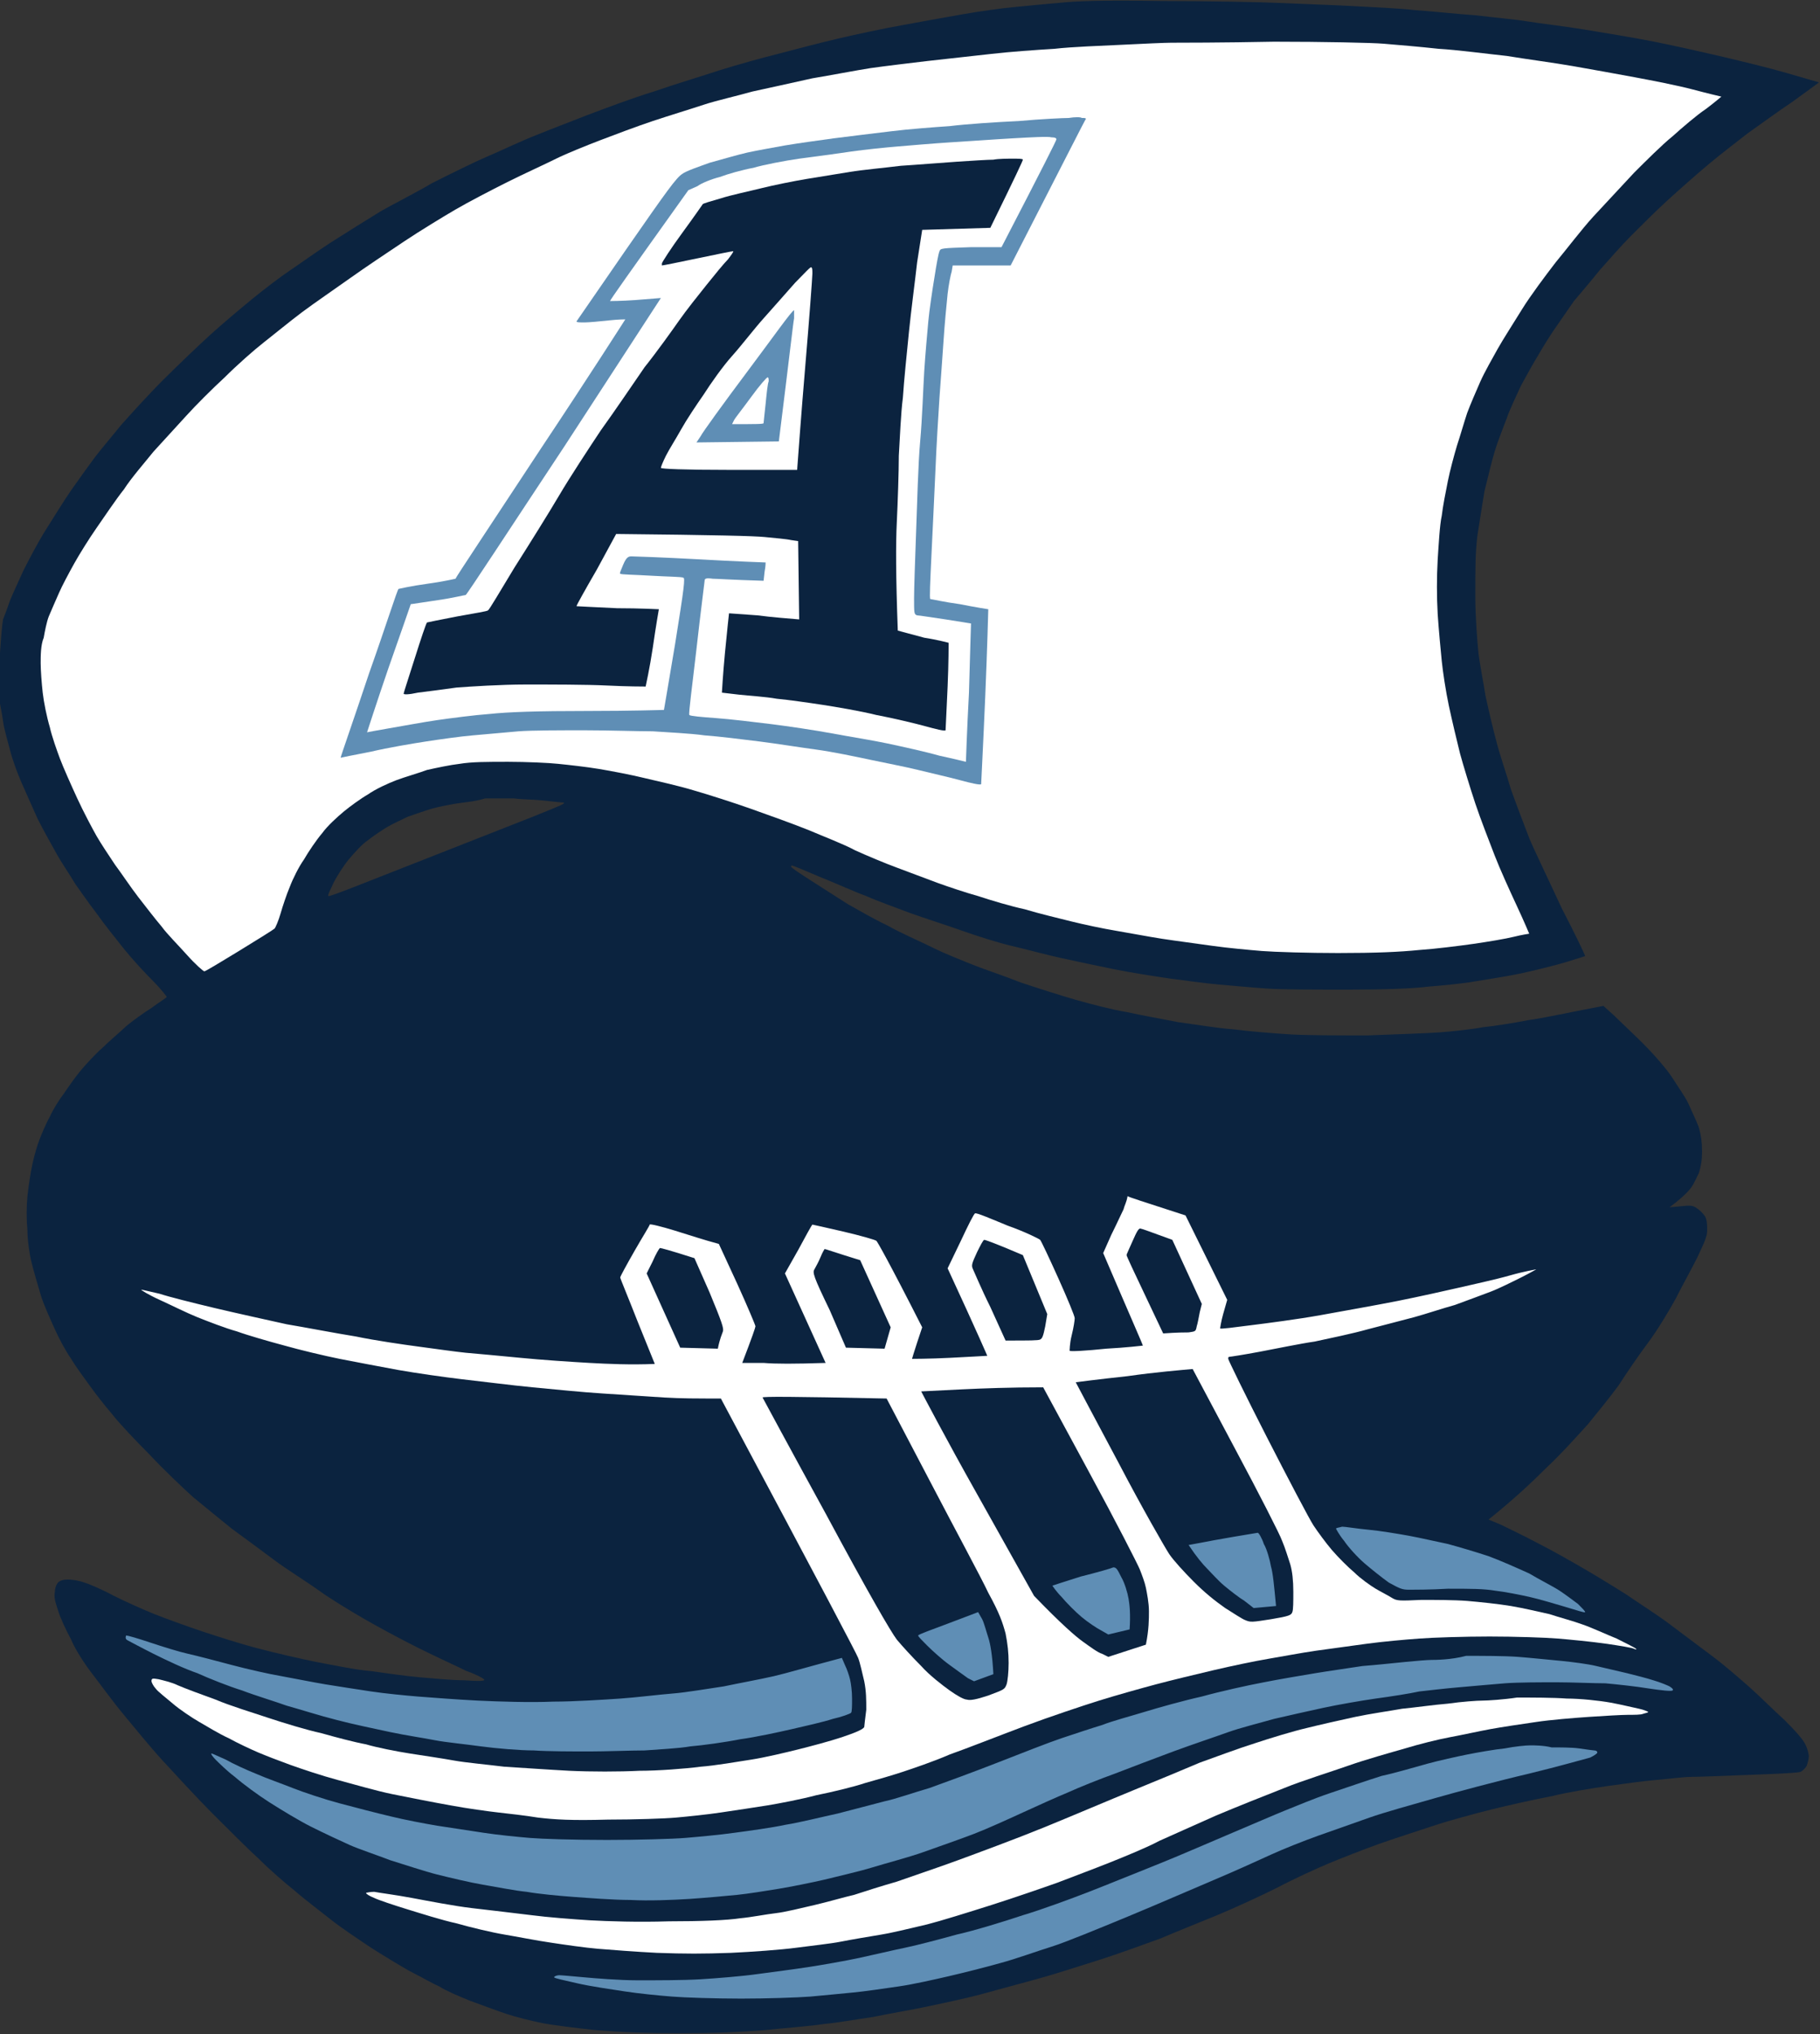
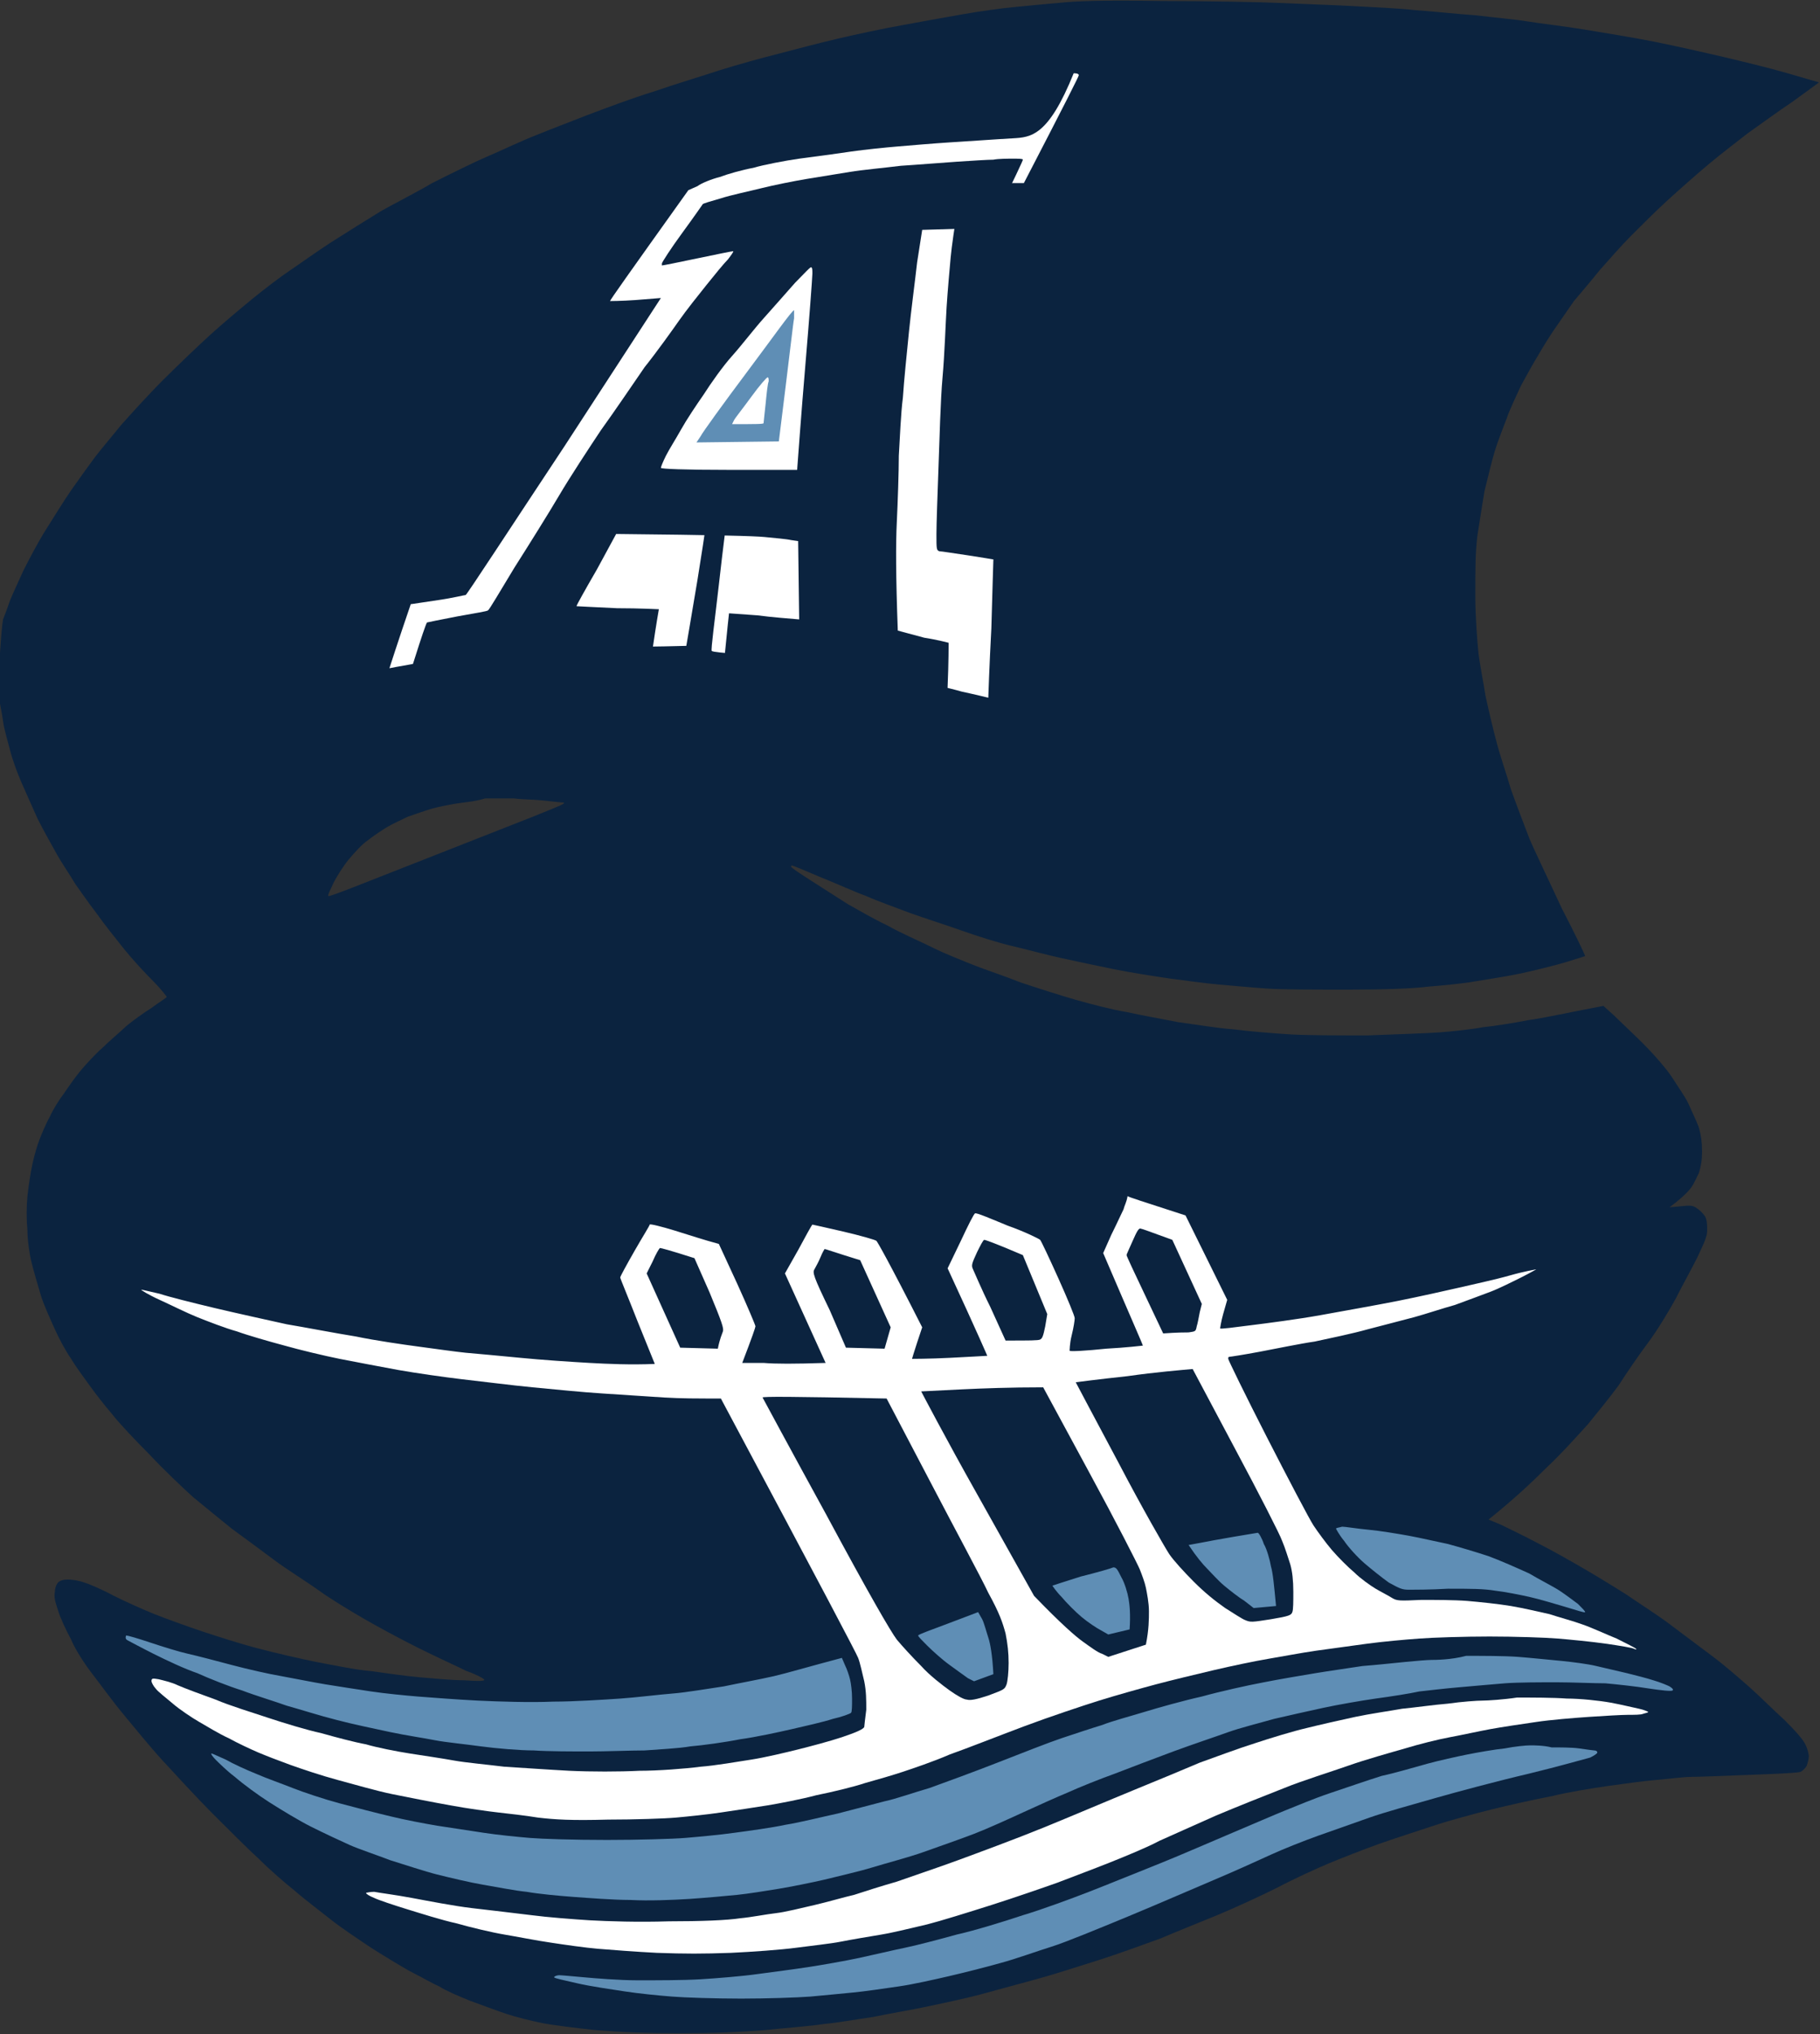
<svg xmlns="http://www.w3.org/2000/svg" version="1.1" id="Layer_1" x="0px" y="0px" viewBox="0 0 179 200" style="enable-background:new 0 0 179 200;">
  <rect x="0" y="0" width="179" height="200" fill="#333333" stroke="none" />
  <style type="text/css">
	.st0{fill-rule:evenodd;clip-rule:evenodd;fill:#0B233F;}
	.st1{fill:#FFFFFF;}
	.st2{fill:#5F8EB5;}
	.st3{fill:#0B233F;}
</style>
  <g>
    <path class="st0" d="M114.3,0.1c4.4,0,9.7,0.1,11.8,0.2c2.1,0.1,5.3,0.2,7,0.3c1.7,0.1,4.4,0.2,6.1,0.4c1.6,0.1,4.3,0.4,5.9,0.5&#10;  c1.6,0.2,3.9,0.4,5.1,0.6s3.8,0.5,5.6,0.8c1.8,0.3,4.9,0.8,6.9,1.2s5.1,1.1,6.8,1.5s4.6,1.1,6.3,1.6c1.7,0.5,3.1,0.9,3.1,0.9&#10;  c0,0-1.2,0.9-2.6,1.9c-1.5,1-3.4,2.4-4.4,3.1c-0.9,0.7-2.6,2-3.8,3c-1.2,1-3,2.6-4.1,3.6c-1.1,1-2.7,2.6-3.6,3.5&#10;  c-0.9,0.9-2.3,2.5-3.1,3.4c-0.8,1-1.9,2.3-2.5,3c-0.5,0.7-1.3,1.9-1.8,2.6c-0.5,0.7-1.3,2-1.7,2.7c-0.5,0.8-1.2,2.1-1.7,3&#10;  c-0.4,0.9-1.1,2.3-1.4,3.2c-0.3,0.8-0.9,2.3-1.2,3.3c-0.3,1-0.7,2.7-1,3.9c-0.2,1.2-0.5,3.1-0.7,4.4c-0.2,1.7-0.2,3.1-0.2,5.9&#10;  c0,2.1,0.2,4.5,0.3,5.5c0.1,1,0.5,3,0.7,4.3c0.3,1.4,0.8,3.5,1.1,4.6c0.3,1.2,1,3.2,1.4,4.6c0.5,1.4,1.3,3.5,1.8,4.8&#10;  c0.5,1.2,2,4.3,3.2,6.9c1.3,2.5,2.3,4.6,2.3,4.7c0,0-0.9,0.3-1.9,0.6c-1,0.3-3,0.8-4.4,1.1c-1.4,0.3-3.4,0.6-4.6,0.8&#10;  c-1.1,0.2-3.2,0.4-4.5,0.5c-1.5,0.2-4.5,0.3-7.8,0.3c-3.3,0-6.4,0-8-0.1c-1.5-0.1-3.6-0.3-4.8-0.4c-1.2-0.1-3.4-0.4-4.9-0.6&#10;  c-1.4-0.2-3.9-0.6-5.4-0.9c-1.5-0.3-3.8-0.8-5.2-1.1c-1.4-0.3-3.6-0.9-4.9-1.2s-3.5-1-4.9-1.5s-3.6-1.2-5-1.7&#10;  c-1.3-0.5-3.3-1.2-4.4-1.7c-1.1-0.4-3.1-1.3-4.6-1.9c-1.4-0.6-2.6-1.1-2.7-1.1c-0.1,0-0.1,0.1-0.1,0.1c0,0.1,0.9,0.7,2,1.4&#10;  c1.1,0.7,2.8,1.8,3.6,2.3c0.9,0.5,2.6,1.5,3.9,2.1c1.2,0.7,3.3,1.6,4.5,2.2s3,1.3,4,1.7c1,0.4,3.1,1.1,4.6,1.7&#10;  c1.5,0.5,4,1.3,5.4,1.7c1.4,0.4,3.7,1,5,1.2c1.3,0.3,3.6,0.7,5.1,1c1.5,0.2,3.9,0.6,5.4,0.7c1.5,0.2,4,0.4,5.6,0.5&#10;  c1.8,0.1,4.7,0.1,7.6,0.1c2.5-0.1,5.7-0.2,7.1-0.3c1.3-0.1,3.2-0.3,4.2-0.5c1-0.1,3-0.4,4.5-0.7c1.5-0.2,3.7-0.7,7.4-1.4l1,0.9&#10;  c0.5,0.5,1.9,1.8,2.9,2.8c1.1,1.1,2.4,2.6,2.9,3.4c0.5,0.8,1.3,1.9,1.6,2.6c0.3,0.7,0.8,1.7,1,2.3c0.2,0.7,0.3,1.4,0.3,2.3&#10;  c0,0.9-0.1,1.4-0.3,2.1c-0.2,0.4-0.5,1.1-0.8,1.5c-0.3,0.4-0.9,1-2.1,1.9l1.1-0.1c0.9-0.1,1.2-0.1,1.6,0.2c0.3,0.2,0.6,0.5,0.8,0.8&#10;  c0.2,0.4,0.2,0.8,0.2,1.4c0,0.6-0.3,1.2-1,2.7c-0.5,1-1.5,2.8-2.1,4c-0.6,1.1-1.8,3.1-2.7,4.3s-2.2,3.1-2.9,4.2&#10;  c-0.8,1.1-2.1,2.7-3,3.8c-0.9,1-2.7,3-4.1,4.3c-1.4,1.4-3.2,3.1-5.7,5.1l1.2,0.5c0.6,0.3,2.3,1.1,3.6,1.8c1.4,0.7,3.5,1.9,4.7,2.6&#10;  c1.2,0.7,3,1.8,4.1,2.5c1,0.7,2.9,1.9,4.1,2.8c1.2,0.9,3.2,2.4,4.4,3.3s2.8,2.3,3.7,3.1c0.9,0.8,2.3,2.2,3.3,3.1&#10;  c1.2,1.2,1.9,2,2.1,2.5c0.2,0.4,0.3,0.9,0.3,1.1s-0.1,0.6-0.2,0.9c-0.1,0.2-0.4,0.5-0.6,0.6c-0.2,0.1-2.2,0.2-5,0.3&#10;  c-2.5,0.1-5.1,0.2-5.8,0.2c-0.7,0-2.2,0.2-3.4,0.3c-1.2,0.1-3.4,0.4-4.8,0.6c-1.4,0.2-3.9,0.6-5.5,1c-1.6,0.3-4.3,0.9-5.9,1.3&#10;  c-1.6,0.4-4.2,1.1-5.7,1.6c-1.5,0.5-4,1.3-5.4,1.8c-1.4,0.5-3.7,1.4-4.9,1.9c-1.2,0.5-3.6,1.6-5.1,2.4c-1.6,0.8-4.2,2-5.9,2.7&#10;  c-1.7,0.7-4.2,1.7-5.6,2.3c-1.4,0.5-4.1,1.5-6,2.1c-1.9,0.6-4.7,1.5-6.2,1.9c-1.5,0.4-4,1.1-5.5,1.5c-1.5,0.4-3.9,0.9-5.3,1.2&#10;  c-1.4,0.3-3.8,0.7-5.2,1c-1.4,0.2-3.7,0.6-4.9,0.7c-1.2,0.2-3.9,0.4-5.8,0.6c-2.6,0.2-4.8,0.3-8.3,0.3c-3.6,0-5.7-0.1-8.3-0.3&#10;  c-1.9-0.2-4.3-0.5-5.3-0.7c-1-0.2-2.6-0.6-3.5-0.9s-2.5-0.9-3.6-1.3c-1-0.4-2.4-1-3-1.4c-0.7-0.3-1.9-1-2.9-1.5&#10;  c-0.9-0.5-2.7-1.6-3.8-2.3c-1.2-0.8-3-2-4-2.8c-1-0.8-2.6-2-3.5-2.8c-0.9-0.7-2.5-2.1-3.5-3.1c-1.1-1-3.1-3-4.6-4.5&#10;  c-1.5-1.5-3.7-3.9-4.9-5.2c-1.2-1.3-2.9-3.4-3.9-4.6c-1-1.2-2.3-3-3-3.9c-0.7-0.9-1.7-2.4-2.1-3.4c-0.5-0.9-1.1-2.2-1.3-2.9&#10;  c-0.3-0.9-0.4-1.3-0.3-1.8c0-0.4,0.2-0.8,0.3-0.9c0.2-0.2,0.5-0.3,1-0.3c0.4,0,1.1,0.1,1.6,0.3c0.4,0.1,1.8,0.7,2.9,1.3&#10;  c1.2,0.6,3,1.4,4,1.8s3.2,1.2,4.7,1.7c1.5,0.5,4,1.3,5.6,1.7c1.5,0.4,4.1,1,5.6,1.3c1.6,0.3,4,0.8,5.4,0.9c1.4,0.2,3.5,0.5,4.7,0.6&#10;  c1.2,0.1,3.2,0.3,4.4,0.3c1.5,0.1,2.2,0.1,2-0.1c-0.1-0.1-0.8-0.5-1.7-0.8c-0.8-0.4-3-1.4-4.8-2.3c-1.8-0.9-4.2-2.2-5.4-2.9&#10;  s-3.2-1.9-4.3-2.7s-3.2-2.1-4.4-3c-1.2-0.9-3.1-2.3-4.2-3.1c-1-0.8-2.7-2.2-3.8-3.1c-1-0.9-3-2.8-4.3-4.2c-1.4-1.4-3.1-3.2-3.7-4&#10;  c-0.7-0.8-1.7-2.1-2.2-2.8c-0.5-0.7-1.4-1.9-1.8-2.6c-0.5-0.7-1.2-2-1.6-2.9c-0.4-0.9-1.1-2.4-1.4-3.4c-0.3-1-0.7-2.4-0.9-3.2&#10;  c-0.2-0.8-0.4-2.2-0.4-3.1c-0.1-1.1-0.1-2.3,0-3.4c0.1-0.9,0.3-2.3,0.5-3.2s0.5-1.9,0.7-2.4c0.2-0.5,0.6-1.5,1-2.2&#10;  c0.3-0.7,1-1.8,1.4-2.3c0.4-0.6,1.1-1.6,1.6-2.2c0.5-0.6,1.5-1.7,2.2-2.3c0.7-0.7,1.8-1.6,2.3-2.1c0.6-0.5,1.7-1.3,2.5-1.8&#10;  c0.8-0.6,1.5-1,1.5-1.1c0,0-0.5-0.7-1.3-1.5c-0.8-0.8-2.1-2.2-2.9-3.2c-0.8-1-2-2.5-2.7-3.5c-0.7-0.9-1.6-2.2-2.1-2.9&#10;  c-0.4-0.7-1.3-2-1.8-2.9c-0.5-0.9-1.4-2.5-1.9-3.5c-0.5-1.1-1.2-2.7-1.6-3.6c-0.4-0.9-0.9-2.3-1.1-3.1c-0.2-0.8-0.6-2.1-0.7-2.9&#10;  s-0.4-2.1-0.5-2.9C0,67.2,0,65.7,0,64.2c0.1-1.5,0.2-2.8,0.3-3.3C0.5,60.4,0.8,59.6,1,59c0.2-0.5,0.8-1.8,1.3-2.9&#10;  c0.5-1,1.5-2.9,2.2-4C5.2,51,6.3,49.2,7,48.2c0.7-1,1.7-2.4,2.3-3.2c0.6-0.8,1.8-2.2,2.6-3.2c0.8-0.9,2.6-2.9,4.1-4.4&#10;  c1.5-1.5,3.6-3.5,4.7-4.5c1.1-1,3-2.6,4.1-3.5c1.1-0.9,2.8-2.2,3.7-2.8c0.9-0.6,2.7-1.9,4.1-2.8c1.4-0.9,3.5-2.2,4.8-3&#10;  c1.2-0.7,3.6-1.9,5.1-2.8c1.6-0.8,4-2,5.4-2.6c1.4-0.6,3.5-1.6,4.8-2.1c1.2-0.5,3.6-1.4,5.1-2c1.6-0.6,4.5-1.7,6.5-2.3&#10;  c2-0.7,5-1.6,6.5-2.1c1.6-0.5,4.1-1.2,5.7-1.6c1.5-0.4,4.2-1.1,5.9-1.5c1.7-0.4,4.5-1,6.2-1.3c1.6-0.3,4.4-0.8,6.1-1.1&#10;  s3.9-0.6,5-0.7c1.1-0.1,3-0.3,4.3-0.4C105.7,0.1,108.5,0,114.3,0.1z M44.9,79c-0.6,0.1-1.7,0.3-2.4,0.5c-0.7,0.2-1.8,0.6-2.4,0.8&#10;  c-0.6,0.3-1.5,0.7-2,1c-0.5,0.3-1.4,0.9-1.9,1.3c-0.6,0.4-1.4,1.3-1.9,1.9c-0.5,0.6-1.2,1.7-1.5,2.3c-0.3,0.7-0.6,1.2-0.5,1.3&#10;  s3.8-1.4,8.4-3.2s9.9-3.9,11.7-4.6c2.7-1.1,3.3-1.3,3-1.4c-0.2,0-1.1-0.1-2-0.2c-0.9-0.1-2.2-0.1-2.8-0.2c-0.7,0-1.9,0-2.9,0&#10;  C46.8,78.8,45.5,78.9,44.9,79z" />
-     <path class="st1" d="M115.2,4.2c-0.6,0-2.8,0.1-4.8,0.2c-2,0.1-5,0.2-6.7,0.4c-1.7,0.1-4.5,0.3-6.2,0.5c-1.7,0.2-4.6,0.5-6.3,0.7&#10;  c-1.7,0.2-4.2,0.5-5.6,0.7c-1.3,0.2-3.9,0.7-5.7,1c-1.8,0.4-4.5,1-5.9,1.3c-1.4,0.4-3.6,0.9-4.8,1.3c-1.2,0.4-3.5,1.1-5,1.6&#10;  c-1.5,0.5-3.9,1.4-5.2,1.9c-1.3,0.5-3.3,1.3-4.3,1.8c-1,0.5-3.2,1.5-4.8,2.3c-1.6,0.8-3.9,2-5.1,2.7c-1.2,0.7-3.5,2.1-5,3.1&#10;  c-1.5,1-3.9,2.6-5.3,3.6c-1.4,1-3.6,2.5-4.8,3.4c-1.2,0.9-2.9,2.3-3.8,3c-0.9,0.7-2.6,2.2-3.8,3.4c-1.2,1.1-2.9,2.8-3.8,3.8&#10;  c-0.9,1-2.3,2.5-3.2,3.5c-0.8,1-2.2,2.6-2.9,3.7c-0.8,1-2,2.8-2.7,3.8c-0.7,1-1.7,2.6-2.2,3.5c-0.5,0.9-1.2,2.2-1.5,2.9&#10;  c-0.3,0.7-0.8,1.8-1,2.3c-0.2,0.5-0.4,1.5-0.5,2.1C4,63.4,4,64.5,4,65.2c0,0.7,0.1,2,0.2,2.9c0.1,0.9,0.4,2.4,0.7,3.4&#10;  c0.2,0.9,0.7,2.3,1,3.1c0.3,0.8,1.1,2.6,1.7,3.9c0.6,1.3,1.5,3,1.9,3.7c0.4,0.7,1.2,1.9,1.8,2.8c0.6,0.8,1.6,2.3,2.3,3.2&#10;  c0.7,0.9,1.7,2.2,2.3,2.9c0.5,0.7,1.7,1.9,2.5,2.8c0.8,0.9,1.6,1.6,1.7,1.6s1.6-0.9,3.4-2c1.8-1.1,3.4-2.1,3.5-2.2&#10;  c0.1-0.1,0.4-0.8,0.6-1.5c0.2-0.7,0.6-1.9,0.9-2.6c0.3-0.8,0.9-2,1.4-2.7c0.4-0.7,1.2-1.9,1.8-2.6c0.5-0.7,1.5-1.6,2.1-2.1&#10;  c0.6-0.5,1.7-1.3,2.4-1.7c0.7-0.5,2-1.1,2.8-1.4c0.8-0.3,2.2-0.7,3-1c0.9-0.2,2.3-0.5,3.2-0.6c1.2-0.2,2.7-0.2,4.8-0.2&#10;  c1.7,0,4,0.1,4.9,0.2c1,0.1,2.8,0.3,4,0.5c1.2,0.2,3.3,0.6,4.5,0.9c1.3,0.3,3.5,0.8,4.8,1.2c1.4,0.4,3.9,1.2,5.6,1.8&#10;  c1.7,0.6,4.2,1.5,5.7,2.1c1.4,0.6,3.5,1.4,4.6,2c1.1,0.5,3,1.3,4.1,1.7s2.9,1.1,4,1.5s2.9,1,4,1.3c1.2,0.4,3.2,1,4.6,1.3&#10;  c1.3,0.4,3.4,0.9,4.6,1.2c1.2,0.3,3.1,0.7,4.3,0.9c1.2,0.2,3.3,0.6,4.6,0.8c1.3,0.2,3.6,0.5,5,0.7c1.4,0.2,3.6,0.4,4.8,0.5&#10;  c1.3,0.1,4.6,0.2,7.5,0.2c3.7,0,6-0.1,8-0.3c1.5-0.1,3.9-0.4,5.3-0.6c1.4-0.2,3.2-0.5,4-0.7c0.8-0.2,1.5-0.3,1.5-0.3&#10;  c0,0-0.5-1.2-1.2-2.7c-0.7-1.5-1.7-3.7-2.2-5c-0.5-1.3-1.4-3.6-1.9-5.1c-0.5-1.5-1.2-3.8-1.5-4.9c-0.3-1.2-0.8-3.3-1.1-4.7&#10;  c-0.3-1.4-0.6-3.4-0.7-4.4c-0.1-1-0.3-3.1-0.4-4.6c-0.1-1.8-0.1-3.6,0-5.4c0.1-1.5,0.2-3.4,0.4-4.3c0.1-0.9,0.4-2.4,0.6-3.4&#10;  c0.2-1,0.6-2.5,0.9-3.5c0.3-0.9,0.7-2.3,1-3.2c0.3-0.8,0.9-2.2,1.3-3.1s1.2-2.3,1.7-3.2c0.5-0.9,1.6-2.6,2.4-3.9&#10;  c0.8-1.3,2.3-3.3,3.3-4.6c1-1.2,2.6-3.3,3.7-4.5c1.1-1.2,2.9-3.1,4-4.3c1.1-1.1,2.8-2.8,3.8-3.6c1-0.9,2.4-2.1,3.3-2.7&#10;  c0.8-0.6,1.5-1.2,1.5-1.2c0,0-1.3-0.3-2.8-0.7c-1.5-0.4-4.1-0.9-5.7-1.2c-1.6-0.3-4.4-0.8-6.1-1.1c-1.7-0.3-4.7-0.7-6.5-1&#10;  c-1.9-0.2-4.9-0.6-6.7-0.7c-1.8-0.2-4.2-0.4-5.4-0.5c-1.1-0.1-6-0.2-10.8-0.2C120.3,4.2,115.8,4.2,115.2,4.2z" />
-     <path class="st2" d="M105.1,11.6c-0.5,0-2.7,0.1-4.9,0.3c-2.2,0.1-5.2,0.3-6.8,0.5c-1.5,0.1-4.1,0.3-5.7,0.5&#10;  c-1.6,0.2-4.2,0.5-5.7,0.7c-1.5,0.2-3.6,0.5-4.8,0.7c-1.1,0.2-2.8,0.5-3.7,0.7c-0.9,0.2-2.6,0.7-3.7,1c-1.1,0.4-2.3,0.8-2.7,1.1&#10;  c-0.6,0.4-1.4,1.5-5.5,7.4c-2.7,3.9-4.9,7.1-4.9,7.1c0,0.1,0.3,0.1,0.8,0.1c0.4,0,1.5-0.1,2.4-0.2c0.9-0.1,1.6-0.1,1.6-0.1&#10;  c0,0-3.7,5.8-8.3,12.7c-4.6,7-8.4,12.7-8.4,12.8c0,0-1.3,0.3-2.8,0.5c-1.5,0.2-2.8,0.5-2.8,0.5c-0.1,0-1.3,3.8-2.9,8.3&#10;  c-1.5,4.5-2.8,8.2-2.8,8.3c0,0,1.4-0.3,3-0.6c1.7-0.4,4.1-0.8,5.4-1c1.3-0.2,3.4-0.5,4.6-0.6c1.2-0.1,3.3-0.3,4.5-0.4&#10;  c1.3-0.1,4.2-0.1,6.5-0.1s5.3,0.1,6.7,0.1c1.4,0.1,3.7,0.2,5.1,0.4c1.4,0.1,3.8,0.4,5.4,0.6c1.6,0.2,4.1,0.6,5.6,0.8s3.9,0.7,5.3,1&#10;  c1.4,0.3,3.5,0.7,4.7,1c1.2,0.3,3,0.7,4.1,1c1.1,0.3,2,0.5,2.1,0.4c0-0.1,0.2-3.9,0.4-8.6c0.2-4.7,0.3-8.6,0.3-8.6&#10;  c0,0-1.3-0.2-2.8-0.5c-1.5-0.2-2.8-0.5-2.9-0.5s0-1.9,0.1-4.1c0.1-2.2,0.3-6.1,0.4-8.5c0.1-2.5,0.3-5.7,0.4-7.2&#10;  c0.1-1.5,0.3-4,0.4-5.6c0.1-1.6,0.3-3.6,0.4-4.6c0.1-0.9,0.3-1.9,0.4-2.2l0.1-0.6h5.7c5.7-11.1,7.3-14.3,7.4-14.4&#10;  c0-0.1-0.1-0.1-0.4-0.1C106.3,11.5,105.7,11.5,105.1,11.6z" />
-     <path class="st1" d="M99.6,13.6c-1.8,0.1-4.5,0.3-6.2,0.4c-1.6,0.1-3.9,0.3-5.1,0.4s-3.2,0.3-4.6,0.5c-1.3,0.2-3.6,0.5-5.1,0.7&#10;  c-1.4,0.2-3.5,0.6-4.5,0.9c-1.1,0.2-2.5,0.6-3.3,0.9c-0.8,0.2-1.8,0.6-2.2,0.9l-0.9,0.4c-6,8.4-7.7,10.8-7.7,10.9&#10;  c0,0,1.1,0,2.5-0.1c1.3-0.1,2.5-0.2,2.5-0.2c0,0-4.3,6.6-9.5,14.6c-5.3,8-9.6,14.6-9.7,14.6c-0.1,0-1.3,0.3-2.7,0.5&#10;  c-1.4,0.2-2.6,0.4-2.7,0.4c0,0-1,2.9-2.2,6.3c-1.2,3.5-2.1,6.3-2.1,6.3c0,0,1-0.2,2.2-0.4c1.2-0.2,3.3-0.6,4.7-0.8&#10;  c1.4-0.2,3.7-0.5,5.1-0.6c1.9-0.2,4.6-0.3,9.9-0.3c4,0,7.3-0.1,7.3-0.1c0,0,0.5-2.9,1.1-6.5c0.9-5.6,1-6.5,0.8-6.5&#10;  c-0.1-0.1-1.6-0.1-3.2-0.2c-1.6-0.1-3-0.1-3-0.2c-0.1,0,0.1-0.4,0.3-0.9c0.3-0.7,0.5-0.8,0.8-0.8c0.2,0,3.2,0.1,6.8,0.3&#10;  c3.5,0.2,6.4,0.3,6.4,0.3c0,0,0,0.4-0.1,0.9l-0.1,0.9c-3.3-0.1-4.6-0.2-5-0.2c-0.7-0.1-0.8,0-0.8,0.2c0,0.1-0.4,3.1-0.8,6.7&#10;  c-0.4,3.5-0.8,6.4-0.7,6.5s1.2,0.2,2.6,0.3c1.4,0.1,3.9,0.4,5.5,0.6c1.6,0.2,4.3,0.6,5.9,0.9c1.6,0.3,4.1,0.7,5.5,1&#10;  c1.4,0.3,3.7,0.8,5.1,1.2c1.4,0.3,2.6,0.6,2.6,0.6c0,0,0.1-3.1,0.3-6.8c0.1-3.7,0.2-6.8,0.2-6.8c0,0-1.2-0.2-2.5-0.4&#10;  c-1.4-0.2-2.6-0.4-2.8-0.4c-0.3-0.1-0.3-0.2-0.3-1.7c0-0.9,0.1-3.8,0.2-6.5c0.1-2.7,0.2-6.7,0.4-8.9s0.3-5.3,0.4-6.9&#10;  c0.1-1.6,0.3-3.8,0.4-4.9c0.1-1.1,0.4-3.1,0.6-4.3c0.2-1.3,0.4-2.4,0.5-2.6c0.1-0.3,0.2-0.3,3.1-0.4l3,0c4.2-8.1,5.4-10.5,5.4-10.6&#10;  c0-0.1-0.1-0.2-0.5-0.2C103.1,13.4,101.4,13.5,99.6,13.6z" />
+     <path class="st1" d="M99.6,13.6c-1.8,0.1-4.5,0.3-6.2,0.4c-1.6,0.1-3.9,0.3-5.1,0.4s-3.2,0.3-4.6,0.5c-1.3,0.2-3.6,0.5-5.1,0.7&#10;  c-1.4,0.2-3.5,0.6-4.5,0.9c-1.1,0.2-2.5,0.6-3.3,0.9c-0.8,0.2-1.8,0.6-2.2,0.9l-0.9,0.4c-6,8.4-7.7,10.8-7.7,10.9&#10;  c0,0,1.1,0,2.5-0.1c1.3-0.1,2.5-0.2,2.5-0.2c0,0-4.3,6.6-9.5,14.6c-5.3,8-9.6,14.6-9.7,14.6c-0.1,0-1.3,0.3-2.7,0.5&#10;  c-1.4,0.2-2.6,0.4-2.7,0.4c-1.2,3.5-2.1,6.3-2.1,6.3c0,0,1-0.2,2.2-0.4c1.2-0.2,3.3-0.6,4.7-0.8&#10;  c1.4-0.2,3.7-0.5,5.1-0.6c1.9-0.2,4.6-0.3,9.9-0.3c4,0,7.3-0.1,7.3-0.1c0,0,0.5-2.9,1.1-6.5c0.9-5.6,1-6.5,0.8-6.5&#10;  c-0.1-0.1-1.6-0.1-3.2-0.2c-1.6-0.1-3-0.1-3-0.2c-0.1,0,0.1-0.4,0.3-0.9c0.3-0.7,0.5-0.8,0.8-0.8c0.2,0,3.2,0.1,6.8,0.3&#10;  c3.5,0.2,6.4,0.3,6.4,0.3c0,0,0,0.4-0.1,0.9l-0.1,0.9c-3.3-0.1-4.6-0.2-5-0.2c-0.7-0.1-0.8,0-0.8,0.2c0,0.1-0.4,3.1-0.8,6.7&#10;  c-0.4,3.5-0.8,6.4-0.7,6.5s1.2,0.2,2.6,0.3c1.4,0.1,3.9,0.4,5.5,0.6c1.6,0.2,4.3,0.6,5.9,0.9c1.6,0.3,4.1,0.7,5.5,1&#10;  c1.4,0.3,3.7,0.8,5.1,1.2c1.4,0.3,2.6,0.6,2.6,0.6c0,0,0.1-3.1,0.3-6.8c0.1-3.7,0.2-6.8,0.2-6.8c0,0-1.2-0.2-2.5-0.4&#10;  c-1.4-0.2-2.6-0.4-2.8-0.4c-0.3-0.1-0.3-0.2-0.3-1.7c0-0.9,0.1-3.8,0.2-6.5c0.1-2.7,0.2-6.7,0.4-8.9s0.3-5.3,0.4-6.9&#10;  c0.1-1.6,0.3-3.8,0.4-4.9c0.1-1.1,0.4-3.1,0.6-4.3c0.2-1.3,0.4-2.4,0.5-2.6c0.1-0.3,0.2-0.3,3.1-0.4l3,0c4.2-8.1,5.4-10.5,5.4-10.6&#10;  c0-0.1-0.1-0.2-0.5-0.2C103.1,13.4,101.4,13.5,99.6,13.6z" />
    <path class="st3" d="M97.7,15.7c-0.5,0-2.1,0.1-3.6,0.2c-1.5,0.1-3.9,0.3-5.5,0.4c-1.6,0.2-3.8,0.4-5,0.6c-1.2,0.2-3.1,0.5-4.3,0.7&#10;  c-1.2,0.2-3.2,0.6-4.4,0.9c-1.2,0.3-3.1,0.7-4,1c-1,0.3-1.8,0.5-1.8,0.6c0,0-0.9,1.3-2,2.8c-1.1,1.5-2,2.9-2,3c0,0.1,0,0.2,0,0.2&#10;  c0.1,0,1.6-0.3,3.5-0.7c1.9-0.4,3.4-0.7,3.5-0.7c0.1,0-0.2,0.4-0.5,0.8c-0.4,0.4-1.3,1.5-2.1,2.5s-2,2.5-2.7,3.5&#10;  c-0.7,1-2.2,3.1-3.4,4.6c-1.1,1.6-3,4.4-4.3,6.2c-1.2,1.8-3.1,4.7-4.1,6.4c-1,1.7-3,4.9-4.4,7.1c-1.4,2.3-2.5,4.2-2.6,4.2&#10;  c0,0.1-1.4,0.3-3,0.6c-1.6,0.3-3,0.6-3,0.6c-0.1,0.1-0.6,1.6-1.2,3.5c-0.6,1.9-1.1,3.4-1.1,3.5c0,0.1,0.5,0.1,1.4-0.1&#10;  c0.8-0.1,2.4-0.3,3.8-0.5c1.3-0.1,4.4-0.3,6.8-0.3c2.4,0,6,0,8,0.1c2,0.1,3.7,0.1,3.8,0.1c0,0,0.4-1.8,0.7-3.8&#10;  c0.3-2.1,0.6-3.8,0.6-3.8c0,0-1.9-0.1-4.1-0.1c-2.2-0.1-4.1-0.2-4-0.2c0-0.1,0.9-1.7,2-3.6l1.9-3.5c9.9,0.1,13.6,0.2,14.6,0.3&#10;  c1,0.1,2.2,0.2,2.6,0.3l0.7,0.1l0.1,7.7c-1.1-0.1-2.6-0.2-4.1-0.4c-1.5-0.1-2.7-0.2-2.8-0.2c0,0-0.2,1.8-0.4,3.9&#10;  c-0.2,2.1-0.3,3.9-0.3,3.9c0,0,0.8,0.1,1.7,0.2c0.9,0.1,2.6,0.2,3.7,0.4c1.1,0.1,3.2,0.4,4.5,0.6c1.3,0.2,3.7,0.6,5.3,1&#10;  c1.6,0.3,3.7,0.8,4.8,1.1s1.9,0.5,2,0.4c0-0.1,0.1-2,0.2-4.3c0.1-2.3,0.1-4.3,0.1-4.3c0,0-1.1-0.3-2.4-0.5L88.3,62&#10;  c-0.2-5.4-0.2-8.6-0.1-10.6c0.1-2.1,0.2-5,0.2-6.6c0.1-1.6,0.2-4.2,0.4-5.7c0.1-1.6,0.4-4.5,0.6-6.5c0.2-2,0.6-5,0.8-6.8l0.5-3.2&#10;  l6.7-0.2c2.5-5.1,3.2-6.6,3.2-6.7c0-0.1-0.4-0.1-1-0.1C99.1,15.6,98.2,15.6,97.7,15.7z" />
    <path class="st1" d="M78.2,27.8c-0.8,0.9-2.2,2.5-3.1,3.5c-0.9,1-2.2,2.7-3.1,3.7s-2.1,2.7-2.8,3.8c-0.7,1-1.7,2.5-2.2,3.4&#10;  c-0.5,0.9-1.2,2-1.5,2.6c-0.3,0.6-0.5,1.1-0.5,1.2c0,0.1,2.3,0.2,6.7,0.2h6.7c0.1-1.3,0.4-5.5,0.8-10.2c0.4-4.7,0.7-8.8,0.7-9.1&#10;  c0-0.3,0-0.6-0.1-0.6C79.8,26.1,79.1,26.9,78.2,27.8z" />
    <path class="st2" d="M73.6,36.4c-2.4,3.2-4.5,6.1-4.7,6.5l-0.4,0.6l8.1-0.1c1.1-8.8,1.4-11.6,1.5-12.1c0-0.4,0-0.8,0-0.8&#10;  C77.9,30.5,76,33.2,73.6,36.4z" />
    <path class="st1" d="M73.9,39c-0.8,1.1-1.6,2.1-1.7,2.3l-0.2,0.4c2.4,0,3.1,0,3.1-0.1s0.1-0.9,0.2-1.9c0.1-1,0.2-2,0.3-2.2&#10;  c0-0.2,0-0.4-0.1-0.4S74.7,37.9,73.9,39z M110.5,118.9c-0.2,0.4-0.7,1.5-1.2,2.5l-0.8,1.8c3,7,3.9,9,3.9,9.1c0,0-1.7,0.2-3.6,0.3&#10;  c-1.9,0.2-3.6,0.3-3.6,0.2c0,0,0-0.7,0.2-1.5c0.2-0.8,0.3-1.5,0.3-1.7c0-0.2-0.7-1.9-1.6-3.9c-0.9-2-1.7-3.7-1.8-3.8&#10;  c-0.1-0.1-1.5-0.8-3.2-1.4c-1.7-0.7-3.1-1.3-3.2-1.2c-0.1,0-0.7,1.2-1.4,2.7l-1.3,2.7c3.1,6.7,3.9,8.6,3.9,8.6c0,0-1.7,0.1-3.7,0.2&#10;  c-2,0.1-3.7,0.1-3.7,0.1c0,0,0.2-0.7,0.5-1.6l0.5-1.5c-3.3-6.5-4.4-8.4-4.5-8.5c-0.1-0.1-1.5-0.5-3.2-0.9c-1.7-0.4-3.1-0.7-3.1-0.7&#10;  c-0.1,0.1-0.7,1.2-1.4,2.5l-1.3,2.3l4,8.8c-3.1,0.1-4.9,0.1-6.1,0l-2.1,0c1-2.6,1.3-3.5,1.3-3.6c0-0.1-0.8-2-1.8-4.2l-1.8-3.9&#10;  c-1.5-0.4-3-0.9-4.3-1.3c-1.3-0.4-2.5-0.7-2.5-0.6c0,0.1-0.7,1.2-1.5,2.6c-0.8,1.4-1.4,2.5-1.4,2.6c0,0.1,0.8,2,1.7,4.3l1.7,4.2&#10;  c-2.4,0.1-4.6,0-6.4-0.1c-1.8-0.1-4.8-0.3-6.8-0.5s-4.3-0.4-5.4-0.5c-1-0.1-3.1-0.4-4.6-0.6c-1.5-0.2-4.3-0.6-6.2-1&#10;  c-1.9-0.3-5-0.9-6.8-1.2c-1.8-0.4-5-1.1-7.1-1.6c-2.1-0.5-4.5-1.1-5.4-1.4c-0.9-0.2-1.7-0.4-1.8-0.4c-0.1,0,0.7,0.5,1.8,1&#10;  c1.1,0.5,2.7,1.3,3.7,1.7c1,0.4,2.8,1.1,3.9,1.4c1.1,0.4,3.2,1,4.7,1.4c1.4,0.4,3.9,1,5.4,1.3c1.5,0.3,4.2,0.8,5.8,1.1&#10;  c1.7,0.3,4.5,0.7,6.2,0.9c1.8,0.2,4.9,0.6,7,0.8c2.1,0.2,5.1,0.5,6.8,0.6c1.7,0.1,4.4,0.3,6.1,0.4c1.7,0.1,3.6,0.1,4.3,0.1h1.3&#10;  c10.2,19.1,13.3,25,13.5,25.5c0.2,0.5,0.4,1.5,0.6,2.3c0.2,1,0.2,1.8,0.2,2.8c-0.1,0.8-0.2,1.6-0.2,1.7c-0.1,0.2-0.7,0.5-2.2,1&#10;  c-1.2,0.4-3.1,0.9-4.3,1.2c-1.2,0.3-3.3,0.8-4.6,1c-1.3,0.2-3.6,0.6-5,0.7c-1.5,0.2-4.2,0.4-6,0.4c-2,0.1-4.8,0.1-6.9,0&#10;  c-1.9-0.1-4.8-0.3-6.4-0.4c-1.6-0.2-3.8-0.4-4.9-0.6c-1.1-0.2-3.1-0.5-4.4-0.7c-1.3-0.2-3.3-0.6-4.3-0.9c-1.1-0.2-3-0.7-4.4-1.1&#10;  c-1.4-0.3-3.7-1-5.2-1.5c-1.5-0.5-3.8-1.2-5.2-1.8c-1.4-0.5-3-1.1-3.7-1.4c-0.6-0.3-1.5-0.5-1.9-0.6c-0.6-0.1-0.7-0.1-0.7,0.2&#10;  c0,0.1,0.2,0.5,0.4,0.7c0.2,0.3,1,0.9,1.7,1.5c0.7,0.6,1.9,1.4,2.6,1.8c0.7,0.4,2,1.2,2.9,1.6c0.9,0.5,2.2,1.1,2.9,1.4&#10;  s2,0.8,3.1,1.2c1.1,0.4,3.2,1.1,4.7,1.5c1.5,0.4,3.9,1.1,5.4,1.4c1.5,0.3,4,0.8,5.7,1.1c1.6,0.3,3.8,0.6,4.7,0.7&#10;  c0.9,0.1,2.7,0.3,3.9,0.5c1.7,0.2,3.3,0.3,6.9,0.2c2.6,0,5.6-0.1,6.7-0.2c1.1-0.1,3.1-0.3,4.4-0.5c1.3-0.2,3.4-0.5,4.6-0.7&#10;  c1.2-0.2,3.3-0.6,4.8-1c1.5-0.3,3.6-0.8,4.8-1.2c1.1-0.3,2.8-0.8,3.7-1.1c0.9-0.3,3-1,4.6-1.7c1.7-0.6,5-1.9,7.4-2.8&#10;  c2.4-0.9,5.7-2,7.3-2.5c1.6-0.5,4.1-1.2,5.6-1.6c1.5-0.4,4-1,5.7-1.4c1.7-0.4,4.1-0.9,5.3-1.1c1.2-0.2,3.3-0.6,4.7-0.8&#10;  c1.4-0.2,3.7-0.5,5.1-0.7c1.5-0.2,3.7-0.4,5.1-0.5c1.3-0.1,4.4-0.2,6.9-0.2c2.5,0,5.5,0.1,6.7,0.2c1.2,0.1,3.3,0.3,4.7,0.5&#10;  s2.6,0.4,2.8,0.5c0.2,0.1,0.3,0.1,0.2,0c-0.1-0.1-0.9-0.5-1.9-1c-1-0.4-2.5-1.1-3.4-1.4c-0.8-0.3-2.3-0.7-3.2-1&#10;  c-0.9-0.2-2.6-0.6-3.8-0.8c-1.2-0.2-3.1-0.4-4.3-0.5c-1.3-0.1-3.2-0.1-4.5-0.1c-2.2,0.1-2.4,0.1-2.9-0.2c-0.3-0.2-1.1-0.6-1.6-0.9&#10;  c-0.5-0.3-1.5-1-2.1-1.6c-0.6-0.5-1.6-1.5-2.2-2.2c-0.6-0.7-1.4-1.8-1.8-2.4c-0.4-0.6-2.5-4.6-4.6-8.7c-2.1-4.1-3.8-7.6-3.8-7.7&#10;  s0-0.2,0.1-0.2c0.1,0,1.4-0.2,3-0.5c1.6-0.3,4-0.8,5.4-1c1.4-0.3,3.8-0.8,5.2-1.2c1.5-0.4,3.5-0.9,4.6-1.2c1.1-0.3,2.9-0.9,4-1.2&#10;  c1.1-0.4,2.7-1,3.5-1.3c0.8-0.3,2.2-1,3-1.4c0.8-0.4,1.5-0.8,1.5-0.8s-1.2,0.2-2.6,0.6c-1.4,0.4-3.7,0.9-5,1.2&#10;  c-1.3,0.3-4,0.9-6,1.3c-2,0.4-5.4,1-7.6,1.4c-2.2,0.4-5.3,0.8-6.9,1c-1.6,0.2-3,0.4-3,0.3c0,0,0.1-0.7,0.3-1.4l0.4-1.4l-4.1-8.3&#10;  c-4.3-1.4-5.6-1.8-5.7-1.9C110.8,118.2,110.6,118.5,110.5,118.9z" />
    <path class="st3" d="M111.4,122c-0.3,0.7-0.6,1.3-0.6,1.4s0.8,1.8,1.8,3.9l1.8,3.8c1.4-0.1,2.2-0.1,2.5-0.1&#10;  c0.7-0.1,0.7-0.1,0.8-0.6c0.1-0.3,0.2-0.9,0.3-1.4l0.2-0.8l-2.9-6.3c-2.2-0.8-3-1.1-3.1-1.1C112,120.7,111.8,121.1,111.4,122z&#10;   M96.1,123.1c-0.5,1.1-0.6,1.3-0.4,1.7c0.1,0.2,0.8,1.9,1.7,3.7l1.5,3.3c2.4,0,3.2,0,3.4-0.1c0.2-0.1,0.3-0.3,0.5-1.3l0.2-1.2&#10;  l-2.4-5.8c-2.8-1.2-3.7-1.5-3.8-1.5C96.7,121.9,96.4,122.5,96.1,123.1z M64.2,124l-0.6,1.2l3.3,7.3l3.7,0.1c0.2-1,0.4-1.4,0.5-1.7&#10;  c0.1-0.3-0.1-0.9-1.3-3.8l-1.5-3.4c-2.5-0.8-3.3-1-3.4-1C64.8,122.8,64.5,123.3,64.2,124z M80.7,123.6c-0.2,0.5-0.5,1-0.6,1.2&#10;  c-0.2,0.3-0.1,0.7,1.5,4l1.6,3.7l3.8,0.1l0.6-2.1l-3-6.6c-2.6-0.8-3.4-1.1-3.5-1.1C81.1,122.8,80.9,123.1,80.7,123.6z M110.9,135.3&#10;  c-2.8,0.3-5.1,0.6-5.1,0.6c0,0,1.9,3.6,4.2,7.9c2.3,4.4,4.6,8.4,5,9c0.4,0.6,1.5,1.8,2.4,2.7c1.1,1.1,2.1,1.9,3.1,2.6&#10;  c0.8,0.5,1.7,1.1,2,1.2c0.5,0.2,0.6,0.2,2.5-0.1c1.8-0.3,2-0.4,2.1-0.7c0.1-0.2,0.1-1.1,0.1-2c0-1.1-0.1-2-0.3-2.7&#10;  c-0.2-0.6-0.5-1.6-0.8-2.3c-0.2-0.6-2.3-4.7-4.6-9l-4.2-7.9C116.2,134.7,113.7,134.9,110.9,135.3z M94.6,136.6&#10;  c-2.1,0.1-3.9,0.2-4,0.2c0,0,2.4,4.6,5.5,10.1l5.6,10c2.7,2.8,4.1,4,4.8,4.5c0.7,0.5,1.5,1.1,1.9,1.2l0.6,0.3l3.7-1.2&#10;  c0.3-1.5,0.3-2.5,0.3-3.3c0-0.8-0.2-1.8-0.3-2.3c-0.1-0.5-0.4-1.3-0.6-1.8c-0.2-0.5-2.4-4.8-4.9-9.4l-4.6-8.5&#10;  C99.3,136.4,96.7,136.5,94.6,136.6z M75,137.4c0,0,2.8,5.2,6.2,11.4c4.3,8,6.4,11.6,7,12.4c0.5,0.6,1.5,1.7,2.4,2.6&#10;  c0.8,0.9,2.1,1.9,2.8,2.4c0.7,0.5,1.4,0.9,1.7,0.9c0.3,0.1,0.9,0,2.1-0.4c1.6-0.6,1.6-0.6,1.8-1.1c0.1-0.3,0.2-1.2,0.2-2.1&#10;  c0-1-0.1-1.9-0.3-2.9c-0.3-1.1-0.6-2-1.7-4c-0.7-1.5-3.3-6.3-5.7-10.9l-4.3-8.2C77.8,137.3,75,137.3,75,137.4z" />
    <path class="st2" d="M131.4,150.3c0,0,0.3,0.6,0.8,1.2c0.4,0.6,1.3,1.6,2,2.2c0.7,0.6,1.7,1.4,2.4,1.9c1.1,0.6,1.3,0.7,2,0.7&#10;  c0.4,0,2.1,0,3.8-0.1c2.3,0,3.5,0,4.7,0.2c0.9,0.1,2.4,0.4,3.3,0.6c0.9,0.2,2.6,0.7,3.6,1s1.9,0.6,1.9,0.5s-0.3-0.4-0.7-0.8&#10;  c-0.4-0.3-1.2-0.9-1.8-1.3c-0.6-0.4-2-1.1-3-1.7c-1.1-0.5-2.9-1.3-4-1.7c-1.2-0.4-2.9-0.9-4-1.2c-1-0.2-2.7-0.6-3.8-0.8&#10;  c-1.1-0.2-2.9-0.5-4-0.6c-1.1-0.1-2.3-0.3-2.6-0.3C131.7,150.2,131.4,150.2,131.4,150.3z M121.3,151.1c-1.2,0.2-2.8,0.5-3.3,0.6&#10;  l-1.1,0.2c0.8,1.2,1.4,1.9,1.8,2.3c0.4,0.4,1.1,1.2,1.7,1.7c0.6,0.5,1.5,1.2,2,1.5l0.9,0.7l2.2-0.2c-0.2-2.1-0.3-3.2-0.5-3.9&#10;  c-0.1-0.6-0.4-1.7-0.7-2.2c-0.2-0.6-0.5-1.1-0.6-1.1C123.7,150.7,122.5,150.9,121.3,151.1z M106.3,155c-1.6,0.5-2.8,0.9-2.8,0.9&#10;  c0,0,0.4,0.6,0.9,1.1c0.5,0.6,1.4,1.5,2,2c0.6,0.5,1.5,1.1,1.9,1.3l0.7,0.4l2.1-0.5c0.1-1.5,0-2.4-0.1-3c-0.1-0.6-0.4-1.6-0.7-2.1&#10;  c-0.4-0.8-0.5-1-0.8-1C109.3,154.2,107.9,154.6,106.3,155z M93.3,159.6c-1.6,0.6-3,1.1-3,1.2s0.4,0.5,0.9,1&#10;  c0.5,0.5,1.5,1.4,2.2,1.9s1.5,1.1,1.8,1.3l0.6,0.3l1.9-0.7c-0.1-1.9-0.3-3-0.5-3.6c-0.2-0.6-0.4-1.4-0.6-1.8l-0.4-0.7L93.3,159.6z&#10;   M12.6,161.3c0.2,0.1,1.3,0.7,2.5,1.3c1.2,0.6,3.1,1.5,4.3,1.9c1.1,0.5,3.1,1.3,4.4,1.7c1.3,0.5,3.3,1.1,4.4,1.5&#10;  c1.1,0.3,3.3,1,4.9,1.4c1.5,0.4,3.9,0.9,5.3,1.2c1.4,0.3,3.4,0.6,4.4,0.8c1,0.2,3.1,0.4,4.5,0.6c1.5,0.2,3.8,0.4,5.2,0.4&#10;  c1.4,0.1,3.9,0.1,5.5,0.1c1.6,0,4.1-0.1,5.4-0.1c1.3-0.1,3.4-0.2,4.5-0.4c1.2-0.1,3.4-0.4,4.9-0.7c1.5-0.2,3.8-0.7,5.1-1&#10;  s3.1-0.7,4-1c0.9-0.2,1.7-0.5,1.8-0.6c0.1-0.1,0.1-0.7,0.1-1.4c0-0.7-0.1-1.5-0.2-1.9c-0.1-0.4-0.3-1-0.5-1.4l-0.3-0.7&#10;  c-3.4,0.9-5.4,1.5-6.7,1.8s-3.5,0.7-4.9,1c-1.4,0.2-3.7,0.6-5,0.7s-3.7,0.4-5.2,0.5c-1.5,0.1-4.5,0.3-6.6,0.3&#10;  c-2.2,0.1-5.3,0-7.4-0.1c-2-0.1-4.6-0.3-5.9-0.4c-1.2-0.1-3.3-0.3-4.6-0.5c-1.3-0.2-3.3-0.5-4.5-0.7s-3.2-0.6-4.3-0.8&#10;  c-1.2-0.2-3.4-0.7-4.9-1.1c-1.5-0.4-3.4-0.9-4.3-1.1c-0.9-0.2-2.5-0.7-3.7-1.1c-1.2-0.4-2.2-0.7-2.4-0.7&#10;  C12.3,161.1,12.4,161.2,12.6,161.3z M140.8,163.2c-0.4,0-1.6,0.1-2.6,0.2c-1,0.1-2.9,0.3-4.2,0.4c-1.3,0.2-3.4,0.5-4.6,0.7&#10;  s-3.6,0.6-5.1,0.9c-1.6,0.3-4.3,0.9-6.1,1.4c-1.8,0.4-4.3,1.1-5.6,1.5c-1.3,0.4-3.2,0.9-4.2,1.3c-1,0.3-2.8,0.9-4,1.3&#10;  c-1.2,0.4-4,1.5-6.3,2.4c-2.3,0.9-5.3,2-6.7,2.5c-1.4,0.4-3.4,1.1-4.4,1.3c-1.1,0.3-3.1,0.8-4.6,1.2c-1.4,0.3-3.8,0.9-5.1,1.1&#10;  c-1.4,0.3-3.6,0.6-5.1,0.8c-1.4,0.2-3.6,0.4-4.8,0.5c-1.2,0.1-4.6,0.2-7.7,0.2c-3.3,0-6.4-0.1-7.6-0.2c-1.2-0.1-3.2-0.3-4.5-0.5&#10;  c-1.3-0.2-3.3-0.5-4.6-0.7c-1.2-0.2-3.3-0.6-4.5-0.9c-1.3-0.3-3.6-0.9-5.1-1.3c-1.5-0.4-3.6-1.1-4.6-1.5c-1-0.4-2.7-1-3.6-1.4&#10;  c-1-0.4-2.3-1-3-1.4c-0.7-0.3-1.3-0.6-1.4-0.6c-0.1,0,0.1,0.3,0.4,0.6c0.3,0.3,1.1,1.1,1.9,1.7c0.8,0.7,2.3,1.8,3.4,2.5&#10;  c1.1,0.7,2.9,1.8,4.1,2.4c1.2,0.6,2.9,1.4,3.8,1.8c0.9,0.4,2.7,1,4,1.5c1.3,0.4,3.4,1.1,4.6,1.4c1.2,0.3,3.3,0.8,4.5,1&#10;  c1.2,0.2,3.2,0.6,4.3,0.7c1.1,0.2,3.2,0.4,4.6,0.5c1.4,0.1,3.9,0.3,5.6,0.3c1.8,0.1,4.2,0,5.8-0.1c1.5-0.1,3.7-0.3,4.7-0.4&#10;  c1-0.1,2.9-0.4,4.1-0.6c1.2-0.2,3.2-0.6,4.5-0.9c1.2-0.3,3.4-0.8,4.7-1.2c1.3-0.4,3.6-1,5-1.5c1.4-0.5,3.7-1.3,5-1.8&#10;  c1.3-0.5,3.5-1.5,4.8-2.1c1.3-0.6,3.3-1.5,4.5-2c1.1-0.5,3.1-1.3,4.5-1.8c1.3-0.5,3.9-1.5,5.8-2.2c1.9-0.7,4.3-1.5,5.4-1.9&#10;  c1.1-0.4,3.1-0.9,4.5-1.3c1.3-0.3,3.5-0.8,4.9-1.1c1.4-0.3,3.7-0.7,5.1-0.9c1.5-0.2,3.4-0.5,4.3-0.7c0.9-0.1,2.6-0.3,3.8-0.4&#10;  c1.2-0.1,3.3-0.3,4.6-0.4c1.3-0.1,3.6-0.1,5.1-0.1c1.5,0,3.7,0.1,4.8,0.1c1.1,0.1,3,0.3,4.2,0.5c1.3,0.2,2.3,0.3,2.4,0.2&#10;  c0.1-0.1,0-0.2-0.3-0.4c-0.2-0.1-0.9-0.4-1.6-0.6c-0.6-0.2-1.8-0.5-2.6-0.7c-0.8-0.2-2.2-0.5-3-0.7c-0.8-0.2-2.4-0.4-3.4-0.5&#10;  c-1.1-0.1-3-0.3-4.3-0.4c-1.3-0.1-3.6-0.1-5.1-0.1C142.7,163.2,141.1,163.2,140.8,163.2z" />
    <path class="st1" d="M145.8,167.2c-0.5,0-2,0.1-3.4,0.3c-1.3,0.1-3.4,0.4-4.5,0.5c-1.1,0.2-3.2,0.5-4.6,0.8&#10;  c-1.4,0.3-3.6,0.8-4.8,1.1c-1.3,0.3-3.6,1-5.1,1.5c-1.6,0.5-4,1.4-5.4,1.9c-1.4,0.6-4.3,1.8-6.5,2.7s-6.2,2.6-8.9,3.7&#10;  c-2.7,1.1-6.5,2.5-8.4,3.2c-1.9,0.7-4.6,1.6-6,2.1c-1.4,0.4-3.3,1-4.2,1.3c-0.9,0.2-2.6,0.7-3.9,1c-1.3,0.3-2.9,0.7-3.8,0.8&#10;  s-2.4,0.4-3.5,0.5c-1.3,0.2-3.8,0.3-7,0.3c-3,0.1-6,0-7.8-0.1c-1.6-0.1-4.2-0.3-5.7-0.5c-1.6-0.2-4.2-0.5-5.9-0.7&#10;  c-1.7-0.2-4.3-0.7-5.9-1c-1.6-0.3-3.2-0.5-3.7-0.6c-0.4,0-0.8,0.1-0.8,0.1c0,0.1,0.3,0.3,0.8,0.5c0.4,0.2,1.9,0.7,3.2,1.1&#10;  c1.3,0.4,3.5,1.1,4.9,1.4c1.4,0.4,3.5,0.9,4.7,1.1c1.2,0.2,3.2,0.6,4.6,0.8c1.3,0.2,3.4,0.5,4.6,0.6c1.2,0.1,3.8,0.3,5.8,0.4&#10;  c2.8,0.1,4.5,0.1,7.3,0c2.1-0.1,4.9-0.3,6.4-0.5c1.5-0.2,3.4-0.4,4.4-0.6c1-0.2,2.8-0.5,4-0.7c1.2-0.2,3.2-0.7,4.5-1&#10;  c1.2-0.3,4.1-1.2,6.3-1.9c2.2-0.7,5.1-1.7,6.5-2.2c1.3-0.5,3.7-1.4,5.2-2c1.5-0.6,3.7-1.5,4.8-2.1c1.1-0.5,3.6-1.6,5.6-2.5&#10;  c1.9-0.8,4.9-2,6.7-2.7c1.7-0.7,4.6-1.6,6.3-2.2c1.7-0.6,4.2-1.3,5.6-1.7c1.3-0.4,3.3-0.9,4.4-1.1c1.1-0.2,2.9-0.6,4-0.8&#10;  c1.1-0.2,3.1-0.5,4.5-0.7c1.3-0.2,3.7-0.4,5.2-0.5c1.5-0.1,3.2-0.2,3.8-0.2c0.6,0,1.3,0,1.5-0.1c0.3-0.1,0.5-0.1,0.5-0.2&#10;  c0,0-0.4-0.2-0.9-0.3c-0.5-0.1-1.7-0.4-2.8-0.6s-3-0.4-4.3-0.4c-1.3-0.1-3.5-0.1-4.9-0.1C147.9,167.1,146.3,167.2,145.8,167.2z" />
    <path class="st2" d="M150.5,171.6c-0.4,0-1.5,0.1-2.5,0.3c-1,0.1-2.7,0.4-3.7,0.6c-1,0.2-2.8,0.6-3.9,0.9c-1.1,0.3-3.1,0.9-4.5,1.2&#10;  c-1.3,0.4-3.6,1.2-5.1,1.7s-3.4,1.3-4.4,1.7c-1,0.4-3.3,1.4-5.2,2.2c-1.9,0.8-5.1,2.2-7.1,3c-2,0.8-5.2,2.1-7,2.8&#10;  c-1.8,0.7-4.8,1.8-6.5,2.3c-1.8,0.6-4.7,1.5-6.5,1.9c-1.8,0.5-4.1,1.1-5.1,1.3c-1,0.2-3.1,0.7-4.5,1c-1.4,0.3-3.7,0.7-5,0.9&#10;  c-1.3,0.2-3.6,0.5-5.1,0.7c-1.4,0.2-3.9,0.4-5.5,0.5c-1.7,0.1-4.2,0.1-6.2,0.1c-1.8,0-4.2-0.2-5.3-0.3c-1.1-0.1-2.2-0.2-2.4-0.2&#10;  c-0.2,0-0.5,0.1-0.5,0.2c0,0.1,1,0.3,2.3,0.6c1.3,0.3,3.4,0.6,4.7,0.8c1.3,0.2,3.3,0.4,4.6,0.5c1.2,0.1,4.3,0.2,6.8,0.2&#10;  c2.5,0,5.5-0.1,6.8-0.2c1.2-0.1,3.1-0.3,4.2-0.4c1.1-0.1,3.1-0.4,4.5-0.6c1.4-0.2,3.6-0.7,4.9-1s3.7-0.9,5.1-1.3&#10;  c1.5-0.4,3.7-1.2,5-1.6c1.3-0.4,4.7-1.8,7.6-3c2.9-1.2,6.8-2.9,8.7-3.7s4.3-1.9,5.4-2.4c1.1-0.5,3.1-1.3,4.5-1.8&#10;  c1.4-0.5,3.7-1.3,5.1-1.8s4.3-1.3,6.4-1.9c2.1-0.6,6.2-1.7,9.2-2.4c2.9-0.7,5.7-1.5,6.1-1.6c0.4-0.2,0.7-0.4,0.7-0.5&#10;  c0-0.1-0.1-0.2-0.3-0.2c-0.1,0-0.8-0.1-1.5-0.2c-0.7-0.1-1.9-0.1-2.7-0.1C151.8,171.6,150.9,171.6,150.5,171.6z" />
  </g>
</svg>